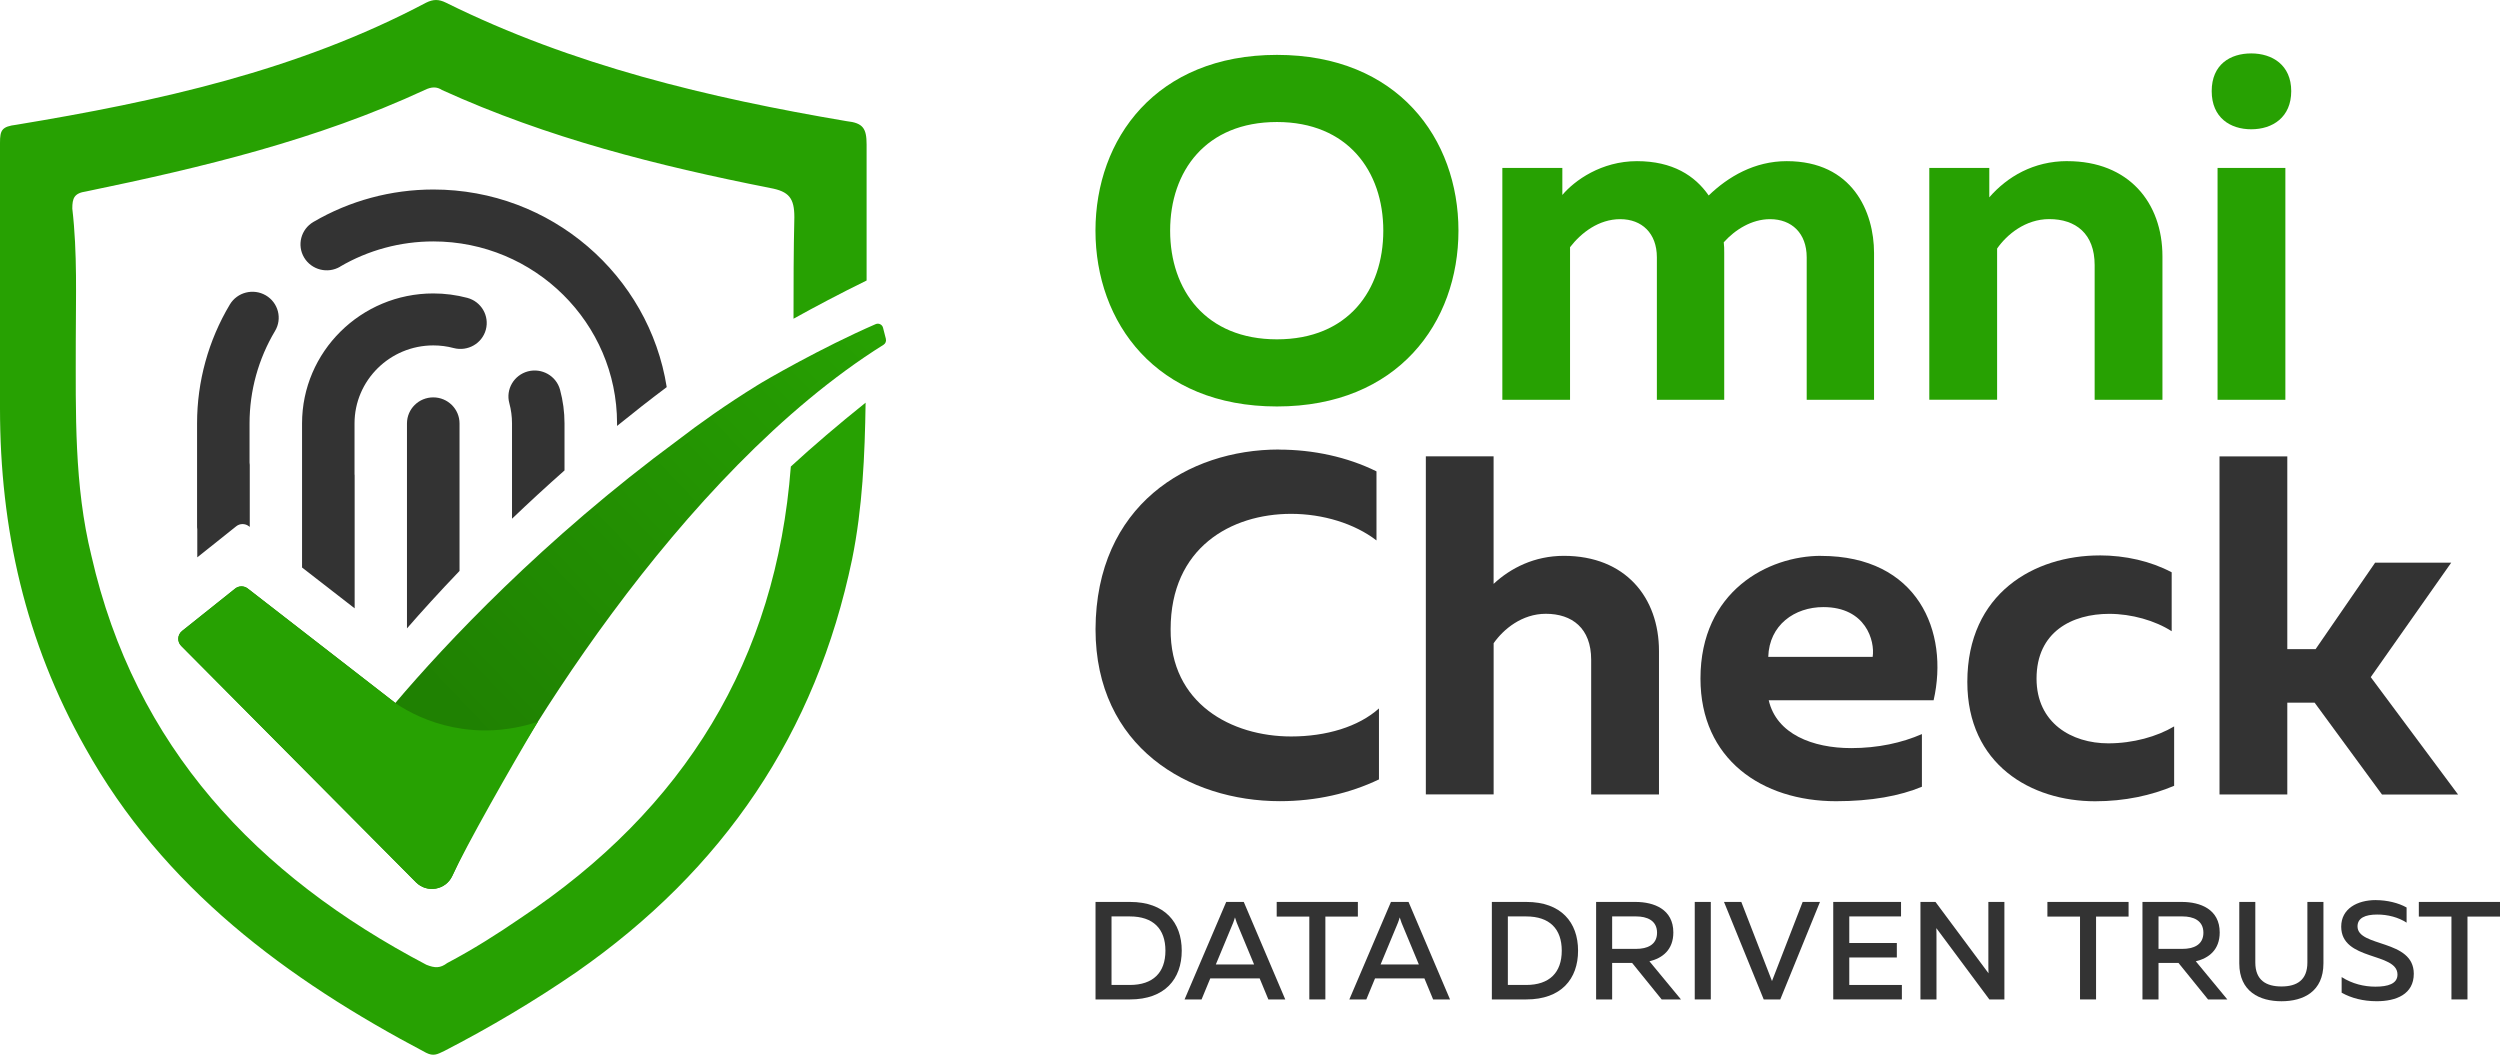
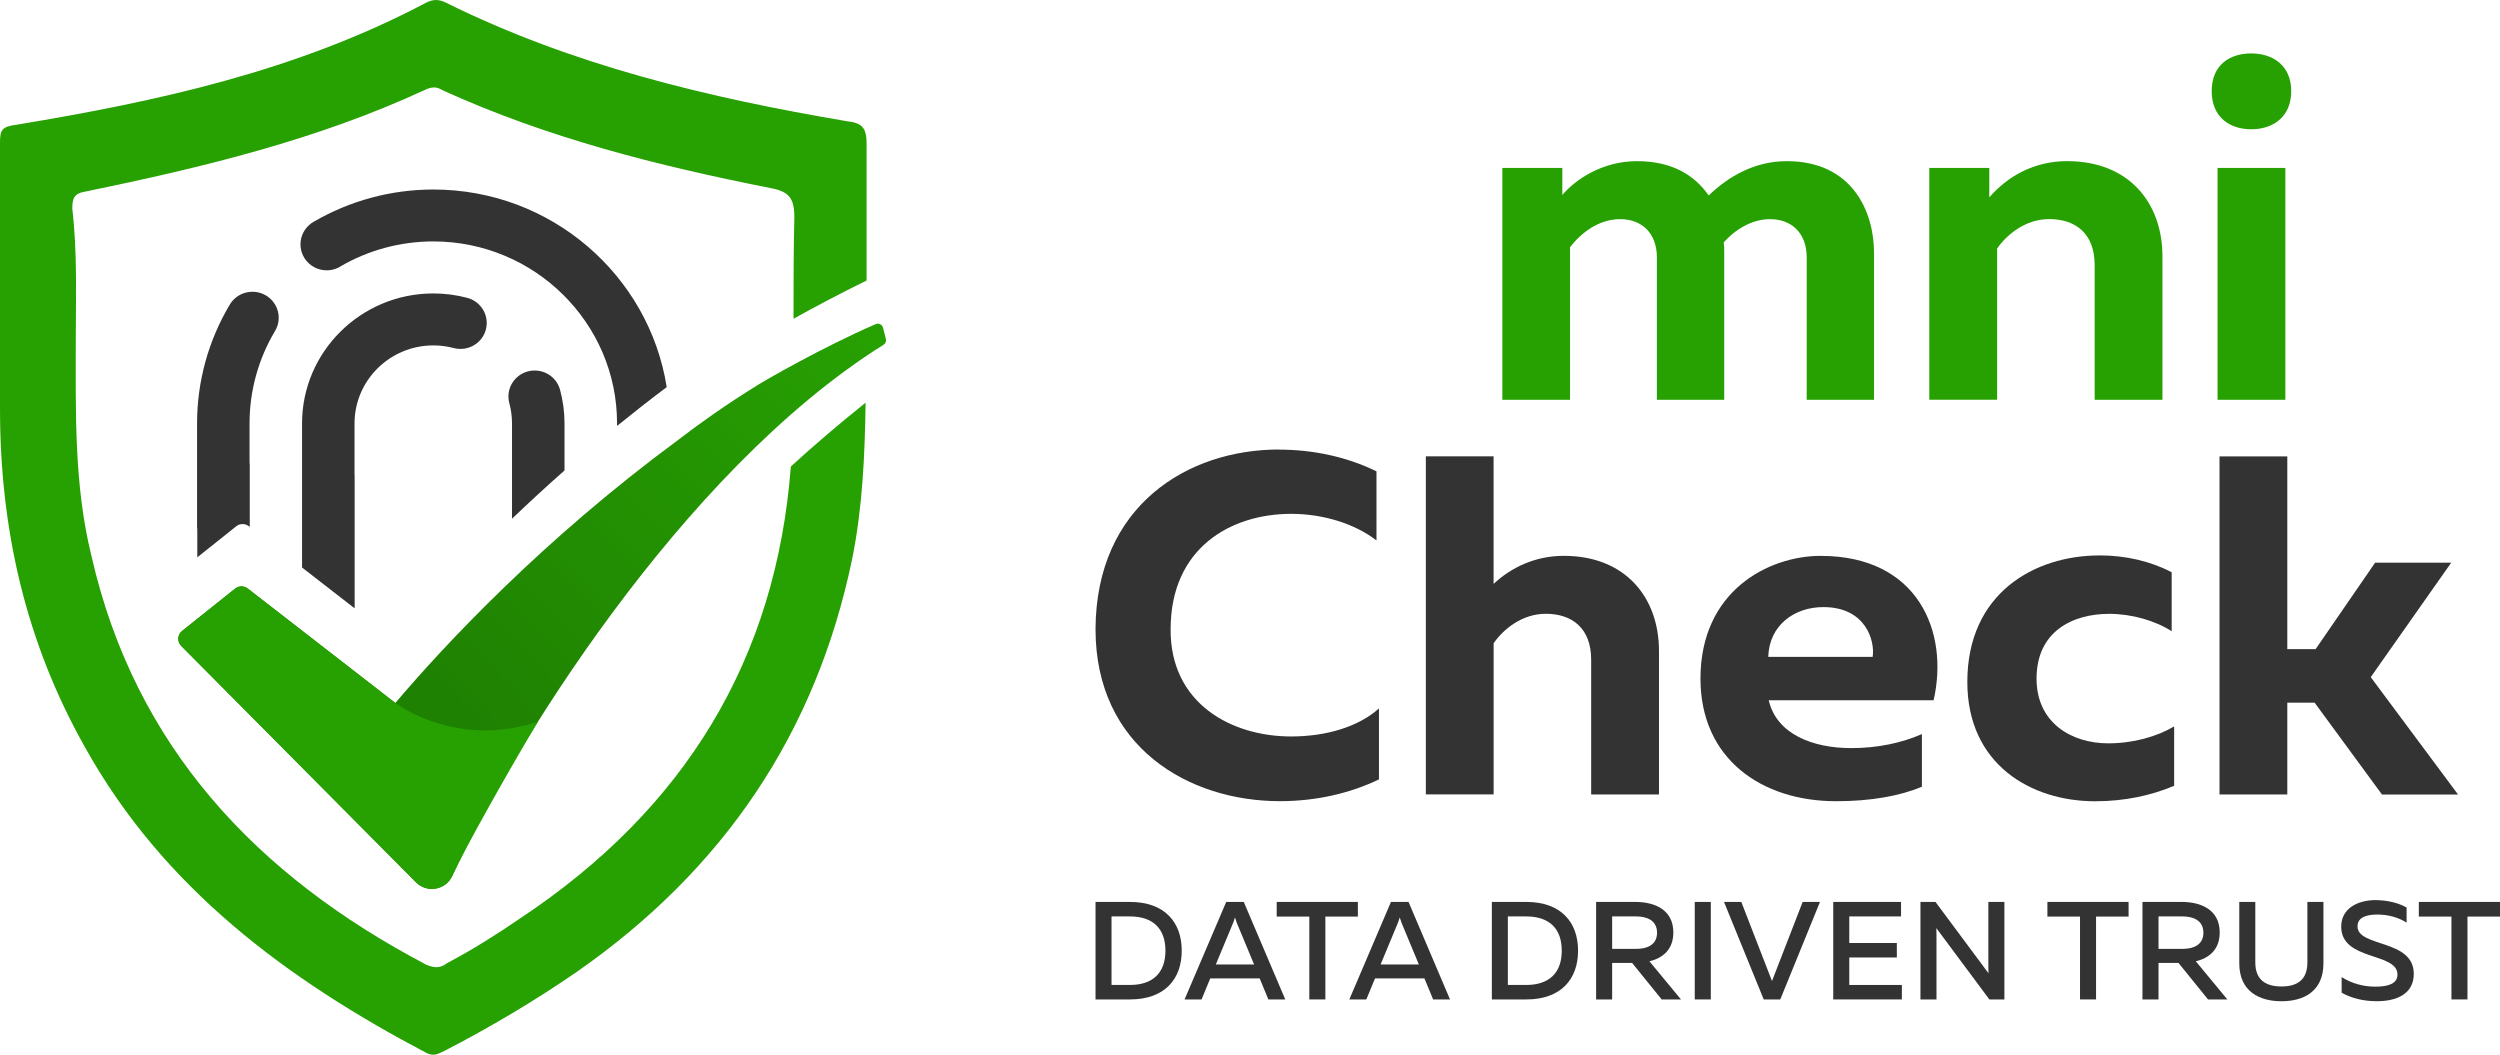
<svg xmlns="http://www.w3.org/2000/svg" width="128" height="54" viewBox="0 0 128 54" fill="none">
  <path d="M57.855 46.179C59.64 46.179 60.505 47.227 60.505 48.675C60.505 50.124 59.64 51.171 57.855 51.171H56.091V46.179H57.855ZM57.847 46.921H56.91V50.43H57.847C59.041 50.43 59.67 49.794 59.67 48.675C59.67 47.556 59.044 46.921 57.847 46.921Z" fill="#333333" />
  <path d="M60.65 51.171L62.782 46.179H63.681L65.805 51.171H64.94L64.495 50.095H61.965L61.52 51.171H60.647H60.65ZM62.25 49.382H64.21L63.324 47.251C63.294 47.173 63.267 47.094 63.23 46.971C63.195 47.094 63.166 47.171 63.136 47.251L62.25 49.382Z" fill="#333333" />
  <path d="M69.523 46.179V46.929H67.859V51.171H67.037V46.929H65.367V46.179H69.523Z" fill="#333333" />
  <path d="M69.086 51.171L71.217 46.179H72.117L74.241 51.171H73.376L72.93 50.095H70.401L69.956 51.171H69.083H69.086ZM70.686 49.382H72.646L71.76 47.251C71.73 47.173 71.703 47.094 71.666 46.971C71.631 47.094 71.601 47.171 71.572 47.251L70.686 49.382Z" fill="#333333" />
  <path d="M78.147 46.179C79.933 46.179 80.797 47.227 80.797 48.675C80.797 50.124 79.933 51.171 78.147 51.171H76.383V46.179H78.147ZM78.139 46.921H77.202V50.43H78.139C79.334 50.43 79.962 49.794 79.962 48.675C79.962 47.556 79.337 46.921 78.139 46.921Z" fill="#333333" />
  <path d="M81.721 51.171V46.179H83.737C84.679 46.179 85.675 46.551 85.675 47.742C85.675 48.633 85.114 49.061 84.451 49.218L86.065 51.171H85.077L83.565 49.303H82.542V51.171H81.721ZM82.542 48.582H83.775C84.314 48.582 84.841 48.391 84.841 47.755C84.841 47.12 84.314 46.921 83.775 46.921H82.542V48.582Z" fill="#333333" />
  <path d="M87.593 46.179V51.171H86.771V46.179H87.593Z" fill="#333333" />
  <path d="M90.302 51.171L88.269 46.179H89.155L90.726 50.23L92.296 46.179H93.183L91.15 51.171H90.299H90.302Z" fill="#333333" />
  <path d="M97.333 46.179V46.921H94.683V48.282H97.118V49.023H94.683V50.43H97.376V51.171H93.862V46.179H97.333Z" fill="#333333" />
  <path d="M98.327 51.171V46.179H99.097L101.812 49.832C101.804 49.661 101.804 49.468 101.804 49.281V46.179H102.625V51.171H101.855L99.14 47.519C99.148 47.689 99.148 47.883 99.148 48.061V51.171H98.327Z" fill="#333333" />
  <path d="M108.983 46.179V46.929H107.318V51.171H106.497V46.929H104.827V46.179H108.983Z" fill="#333333" />
  <path d="M109.694 51.171V46.179H111.711C112.653 46.179 113.649 46.551 113.649 47.742C113.649 48.633 113.088 49.061 112.425 49.218L114.039 51.171H113.051L111.539 49.303H110.516V51.171H109.694ZM110.516 48.582H111.748C112.288 48.582 112.814 48.391 112.814 47.755C112.814 47.12 112.288 46.921 111.748 46.921H110.516V48.582Z" fill="#333333" />
  <path d="M118.96 46.179V49.324C118.96 50.773 117.929 51.264 116.812 51.264C115.695 51.264 114.651 50.773 114.651 49.324V46.179H115.472V49.281C115.472 50.188 116.028 50.507 116.812 50.507C117.596 50.507 118.138 50.185 118.138 49.281V46.179H118.96Z" fill="#333333" />
  <path d="M121.64 46.086C122.217 46.086 122.807 46.23 123.218 46.464V47.24C122.807 46.969 122.246 46.82 121.707 46.825C121.094 46.825 120.705 47.003 120.705 47.431C120.705 48.508 123.586 48.075 123.586 49.856C123.586 50.903 122.687 51.267 121.677 51.262C121.001 51.262 120.388 51.105 119.892 50.826V50.026C120.439 50.374 121.043 50.517 121.621 50.517C122.268 50.517 122.751 50.369 122.751 49.898C122.751 48.742 119.87 49.212 119.87 47.444C119.87 46.525 120.692 46.084 121.642 46.084L121.64 46.086Z" fill="#333333" />
  <path d="M128 46.179V46.929H126.335V51.171H125.514V46.929H123.844V46.179H128Z" fill="#333333" />
-   <path d="M65.38 2.81C71.575 2.81 74.673 7.113 74.673 11.81C74.673 16.508 71.575 20.811 65.38 20.811C59.187 20.811 56.088 16.508 56.088 11.81C56.088 7.113 59.187 2.81 65.38 2.81ZM65.38 6.247C61.734 6.247 59.911 8.769 59.911 11.81C59.911 14.851 61.734 17.374 65.38 17.374C69.027 17.374 70.825 14.851 70.825 11.81C70.825 8.769 69.002 6.247 65.38 6.247Z" fill="#27A102" />
  <path d="M76.92 20.466V8.597H79.992V9.982C80.617 9.24 81.989 8.251 83.812 8.251C85.635 8.251 86.784 8.993 87.485 10.009C88.484 9.044 89.832 8.251 91.48 8.251C94.852 8.251 95.951 10.849 95.951 12.951V20.469H92.503V13.175C92.503 11.938 91.73 11.221 90.629 11.221C89.681 11.221 88.83 11.766 88.256 12.406C88.28 12.579 88.28 12.752 88.28 12.951V20.469H84.832V13.175C84.832 11.938 84.059 11.221 82.958 11.221C81.858 11.221 80.961 11.912 80.386 12.656V20.471H76.915L76.92 20.466Z" fill="#27A102" />
  <path d="M105.847 8.251C108.994 8.251 110.717 10.378 110.717 13.124V20.469H107.246V13.568C107.246 11.96 106.271 11.218 104.923 11.218C103.699 11.218 102.751 12.01 102.252 12.725V20.466H98.78V8.597H101.852V10.104C102.776 9.041 104.126 8.249 105.847 8.249V8.251Z" fill="#27A102" />
  <path d="M115.263 6.619C114.189 6.619 113.239 6.026 113.239 4.665C113.239 3.304 114.186 2.735 115.263 2.735C116.34 2.735 117.311 3.328 117.311 4.665C117.311 6.002 116.361 6.619 115.263 6.619ZM113.539 20.469V8.599H117.011V20.469H113.539Z" fill="#27A102" />
  <path d="M65.48 23.02C67.228 23.02 68.976 23.393 70.476 24.134V27.67C69.351 26.803 67.73 26.309 66.105 26.309C63.034 26.309 59.936 28.039 59.936 32.218C59.911 36.027 63.058 37.707 66.105 37.707C67.904 37.707 69.553 37.213 70.603 36.272V39.906C69.104 40.623 67.381 41.02 65.531 41.02C60.859 41.02 56.091 38.25 56.091 32.215C56.115 25.883 60.811 23.015 65.483 23.015L65.48 23.02Z" fill="#333333" />
  <path d="M76.472 23.366V29.895C77.347 29.079 78.569 28.459 80.07 28.459C83.216 28.459 84.94 30.586 84.94 33.332V40.677H81.468V33.776C81.468 32.167 80.494 31.426 79.146 31.426C77.922 31.426 76.974 32.218 76.474 32.933V40.674H73.003V23.363H76.474L76.472 23.366Z" fill="#333333" />
  <path d="M93.231 28.462C98.201 28.462 99.801 32.343 99.001 35.855H90.559C90.959 37.585 92.807 38.303 94.78 38.303C96.155 38.303 97.379 38.032 98.402 37.585V40.281C97.277 40.751 95.803 41.022 94.007 41.022C90.21 41.022 87.064 38.872 87.064 34.741C87.064 30.264 90.535 28.459 93.233 28.459L93.231 28.462ZM93.357 31.083C91.883 31.083 90.584 31.998 90.535 33.63H95.881C96.004 32.814 95.532 31.083 93.357 31.083Z" fill="#333333" />
  <path d="M107.493 28.436C108.817 28.436 110.116 28.731 111.19 29.302V32.319C110.342 31.774 109.141 31.429 107.992 31.429C106.094 31.429 104.271 32.343 104.271 34.744C104.271 37.019 106.07 38.059 107.944 38.059C109.217 38.059 110.441 37.713 111.316 37.192V40.233C110.143 40.727 108.792 41.025 107.27 41.025C103.997 41.025 100.727 39.146 100.727 34.916C100.727 30.365 104.174 28.438 107.496 28.438L107.493 28.436Z" fill="#333333" />
  <path d="M121.956 40.677L118.509 35.977H117.11V40.677H113.639V23.366H117.11V33.234H118.56L121.607 28.808H125.503L121.382 34.669L125.852 40.679H121.956V40.677Z" fill="#333333" />
  <path d="M40.491 23.882C39.739 33.76 35.067 41.424 26.629 47.022C25.474 47.814 24.228 48.606 22.897 49.308C22.542 49.574 22.274 49.574 21.831 49.396C13.121 44.821 6.903 38.22 4.68 28.454C3.791 24.847 3.88 21.152 3.88 17.457C3.88 15.256 3.968 12.97 3.702 10.681C3.702 10.152 3.791 9.889 4.414 9.801C10.369 8.57 16.233 7.161 21.742 4.609C22.099 4.434 22.365 4.434 22.631 4.609C28.052 7.073 33.65 8.48 39.428 9.625C40.405 9.801 40.671 10.152 40.671 11.122C40.63 12.842 40.628 14.58 40.628 16.319C41.734 15.705 42.988 15.04 44.37 14.362C44.37 12.068 44.37 9.761 44.37 7.398C44.37 6.571 44.185 6.295 43.35 6.204C36.294 5.008 29.332 3.355 22.835 0.138C22.464 -0.045 22.185 -0.045 21.815 0.138C15.223 3.628 8.076 5.191 0.835 6.388C0.094 6.478 0 6.664 0 7.307V20.91C0 27.066 1.299 32.856 4.363 38.279C8.355 45.448 14.668 50.135 21.815 53.901C22.185 54.085 22.37 53.995 22.744 53.811C25.063 52.617 27.386 51.238 29.52 49.768C37.041 44.528 41.774 37.545 43.629 28.629C44.164 25.987 44.279 23.31 44.319 20.617C42.92 21.736 41.634 22.837 40.493 23.884L40.491 23.882Z" fill="#27A102" />
-   <path d="M23.528 29.238V21.678C23.528 20.944 22.926 20.346 22.183 20.346C21.439 20.346 20.837 20.942 20.837 21.678V32.173C21.576 31.325 22.475 30.331 23.525 29.235L23.528 29.238Z" fill="#333333" />
  <path d="M26.215 21.678V26.558C27.053 25.758 27.947 24.931 28.903 24.086V21.678C28.903 21.093 28.825 20.513 28.674 19.955C28.481 19.243 27.743 18.828 27.029 19.014C26.312 19.206 25.885 19.934 26.078 20.644C26.169 20.979 26.215 21.327 26.215 21.678Z" fill="#333333" />
  <path d="M17.409 13.653C18.851 12.807 20.502 12.361 22.185 12.361C27.372 12.361 31.593 16.54 31.593 21.675V21.808C32.407 21.146 33.255 20.482 34.136 19.82C33.231 14.094 28.218 9.703 22.188 9.703C20.024 9.703 17.9 10.277 16.045 11.364C15.406 11.739 15.194 12.555 15.572 13.188C15.951 13.82 16.775 14.03 17.414 13.655L17.409 13.653Z" fill="#333333" />
  <path d="M45.358 17.353L45.211 16.779C45.17 16.616 44.991 16.529 44.835 16.595C42.035 17.813 39.148 19.487 38.737 19.75C37.156 20.729 35.8 21.694 34.724 22.523C27.826 27.608 22.792 32.986 20.241 35.995L12.683 30.134C12.493 29.985 12.224 29.988 12.036 30.139L9.322 32.306C9.083 32.497 9.061 32.85 9.276 33.068L21.299 45.174C21.863 45.74 22.822 45.57 23.154 44.847C26.008 38.661 34.785 24.195 45.243 17.648C45.34 17.584 45.385 17.467 45.356 17.355L45.358 17.353Z" fill="#27A102" />
  <path d="M45.358 17.353L45.211 16.779C45.17 16.616 44.991 16.529 44.835 16.595C42.035 17.813 39.148 19.487 38.737 19.75C37.156 20.729 35.8 21.694 34.724 22.523C27.826 27.608 22.792 32.986 20.241 35.995L12.683 30.134C12.493 29.985 12.224 29.988 12.036 30.139L9.322 32.306C9.083 32.497 9.061 32.85 9.276 33.068L21.299 45.174C21.863 45.74 22.822 45.57 23.154 44.847C26.008 38.661 34.785 24.195 45.243 17.648C45.34 17.584 45.385 17.467 45.356 17.355L45.358 17.353Z" fill="url(#paint0_linear_174_7899)" fill-opacity="0.2" />
  <path d="M20.244 35.995L12.686 30.133C12.495 29.985 12.227 29.987 12.039 30.139L9.325 32.305C9.086 32.497 9.064 32.85 9.279 33.068L21.302 45.174C21.866 45.74 22.824 45.57 23.157 44.847C23.874 43.294 26.143 39.291 27.539 36.955C24.317 38.018 21.632 36.955 20.244 36V35.995Z" fill="#27A102" />
  <path d="M18.158 31.147V24.336C18.158 24.318 18.152 24.299 18.152 24.28V21.678C18.152 19.477 19.962 17.685 22.185 17.685C22.542 17.685 22.894 17.73 23.23 17.821C23.947 18.007 24.682 17.59 24.875 16.88C25.066 16.17 24.642 15.442 23.925 15.25C23.361 15.101 22.776 15.024 22.185 15.024C18.48 15.024 15.465 18.01 15.465 21.678V29.057L18.158 31.147Z" fill="#333333" />
  <path d="M10.101 28.536L12.093 26.947C12.281 26.795 12.549 26.795 12.74 26.941L12.788 26.979V23.802C12.788 23.762 12.78 23.727 12.777 23.69V21.675C12.777 20.011 13.228 18.376 14.082 16.946C14.461 16.314 14.249 15.498 13.61 15.123C12.971 14.751 12.146 14.958 11.768 15.591C10.67 17.427 10.09 19.533 10.09 21.673V26.994C10.09 27.034 10.098 27.069 10.101 27.106V28.531V28.536Z" fill="#333333" />
  <defs>
    <linearGradient id="paint0_linear_174_7899" x1="45" y1="16.5" x2="23.5" y2="37" gradientUnits="userSpaceOnUse">
      <stop stop-opacity="0" />
      <stop offset="1" />
    </linearGradient>
  </defs>
</svg>